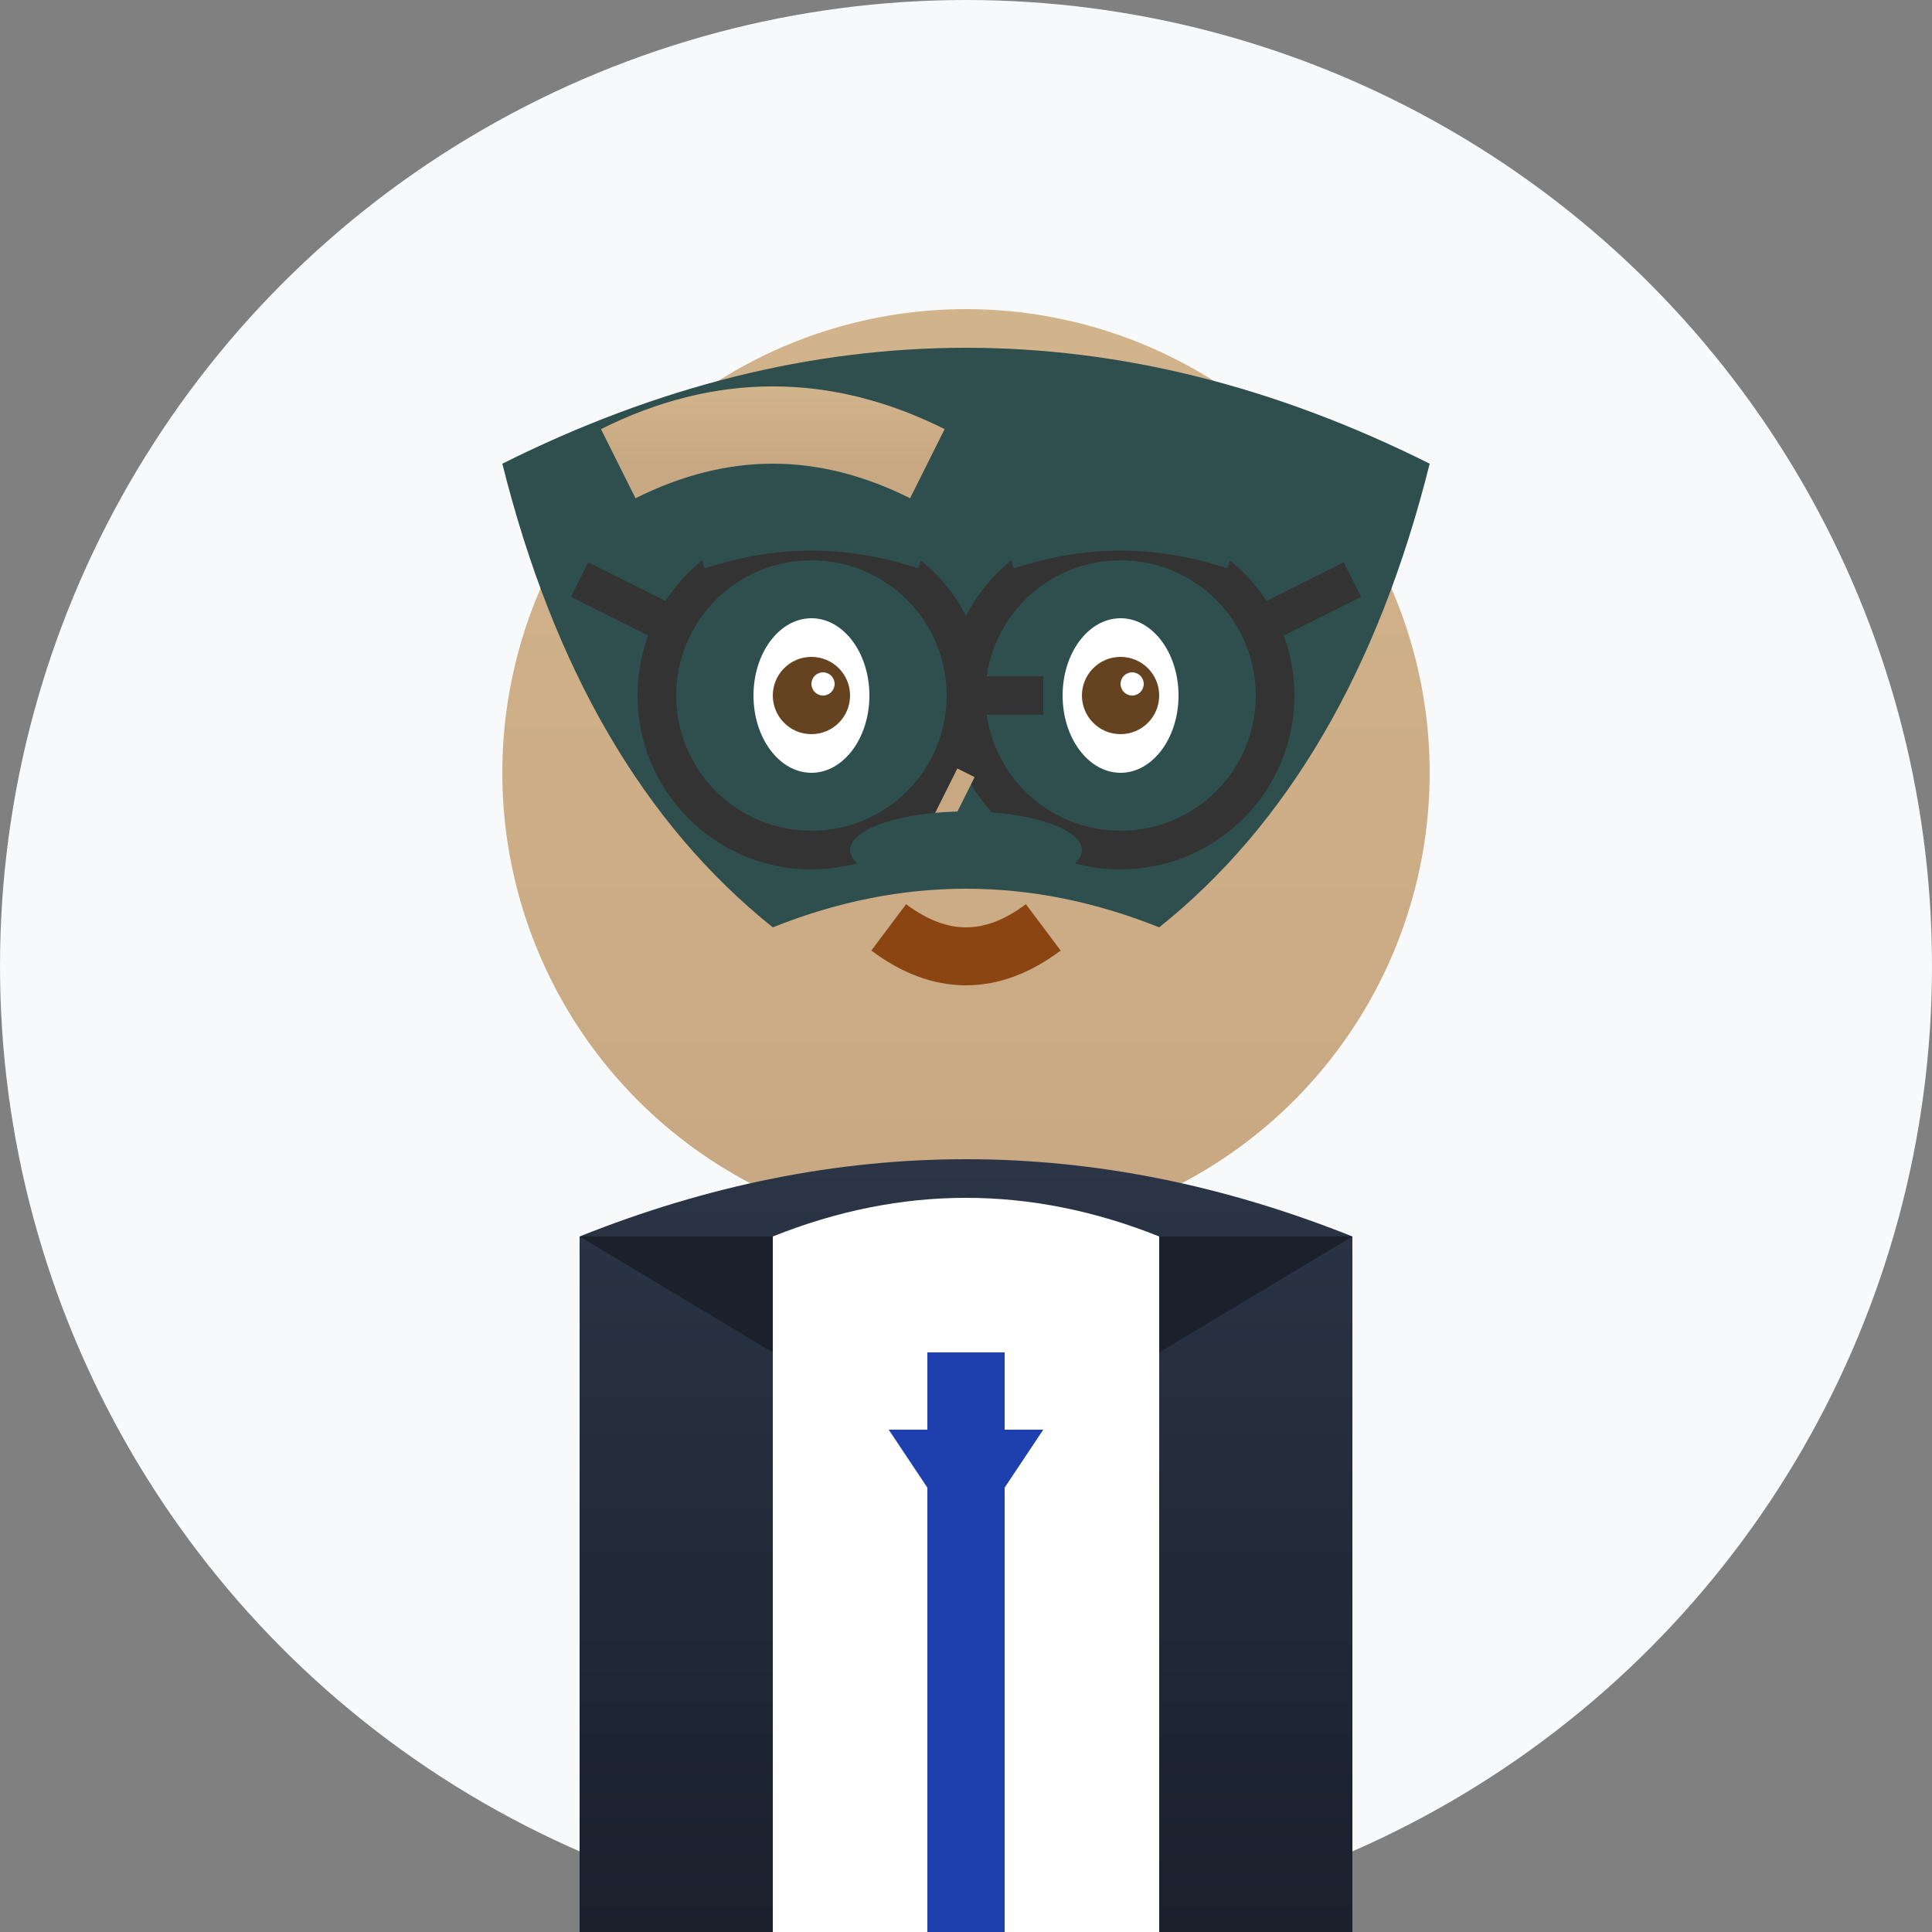
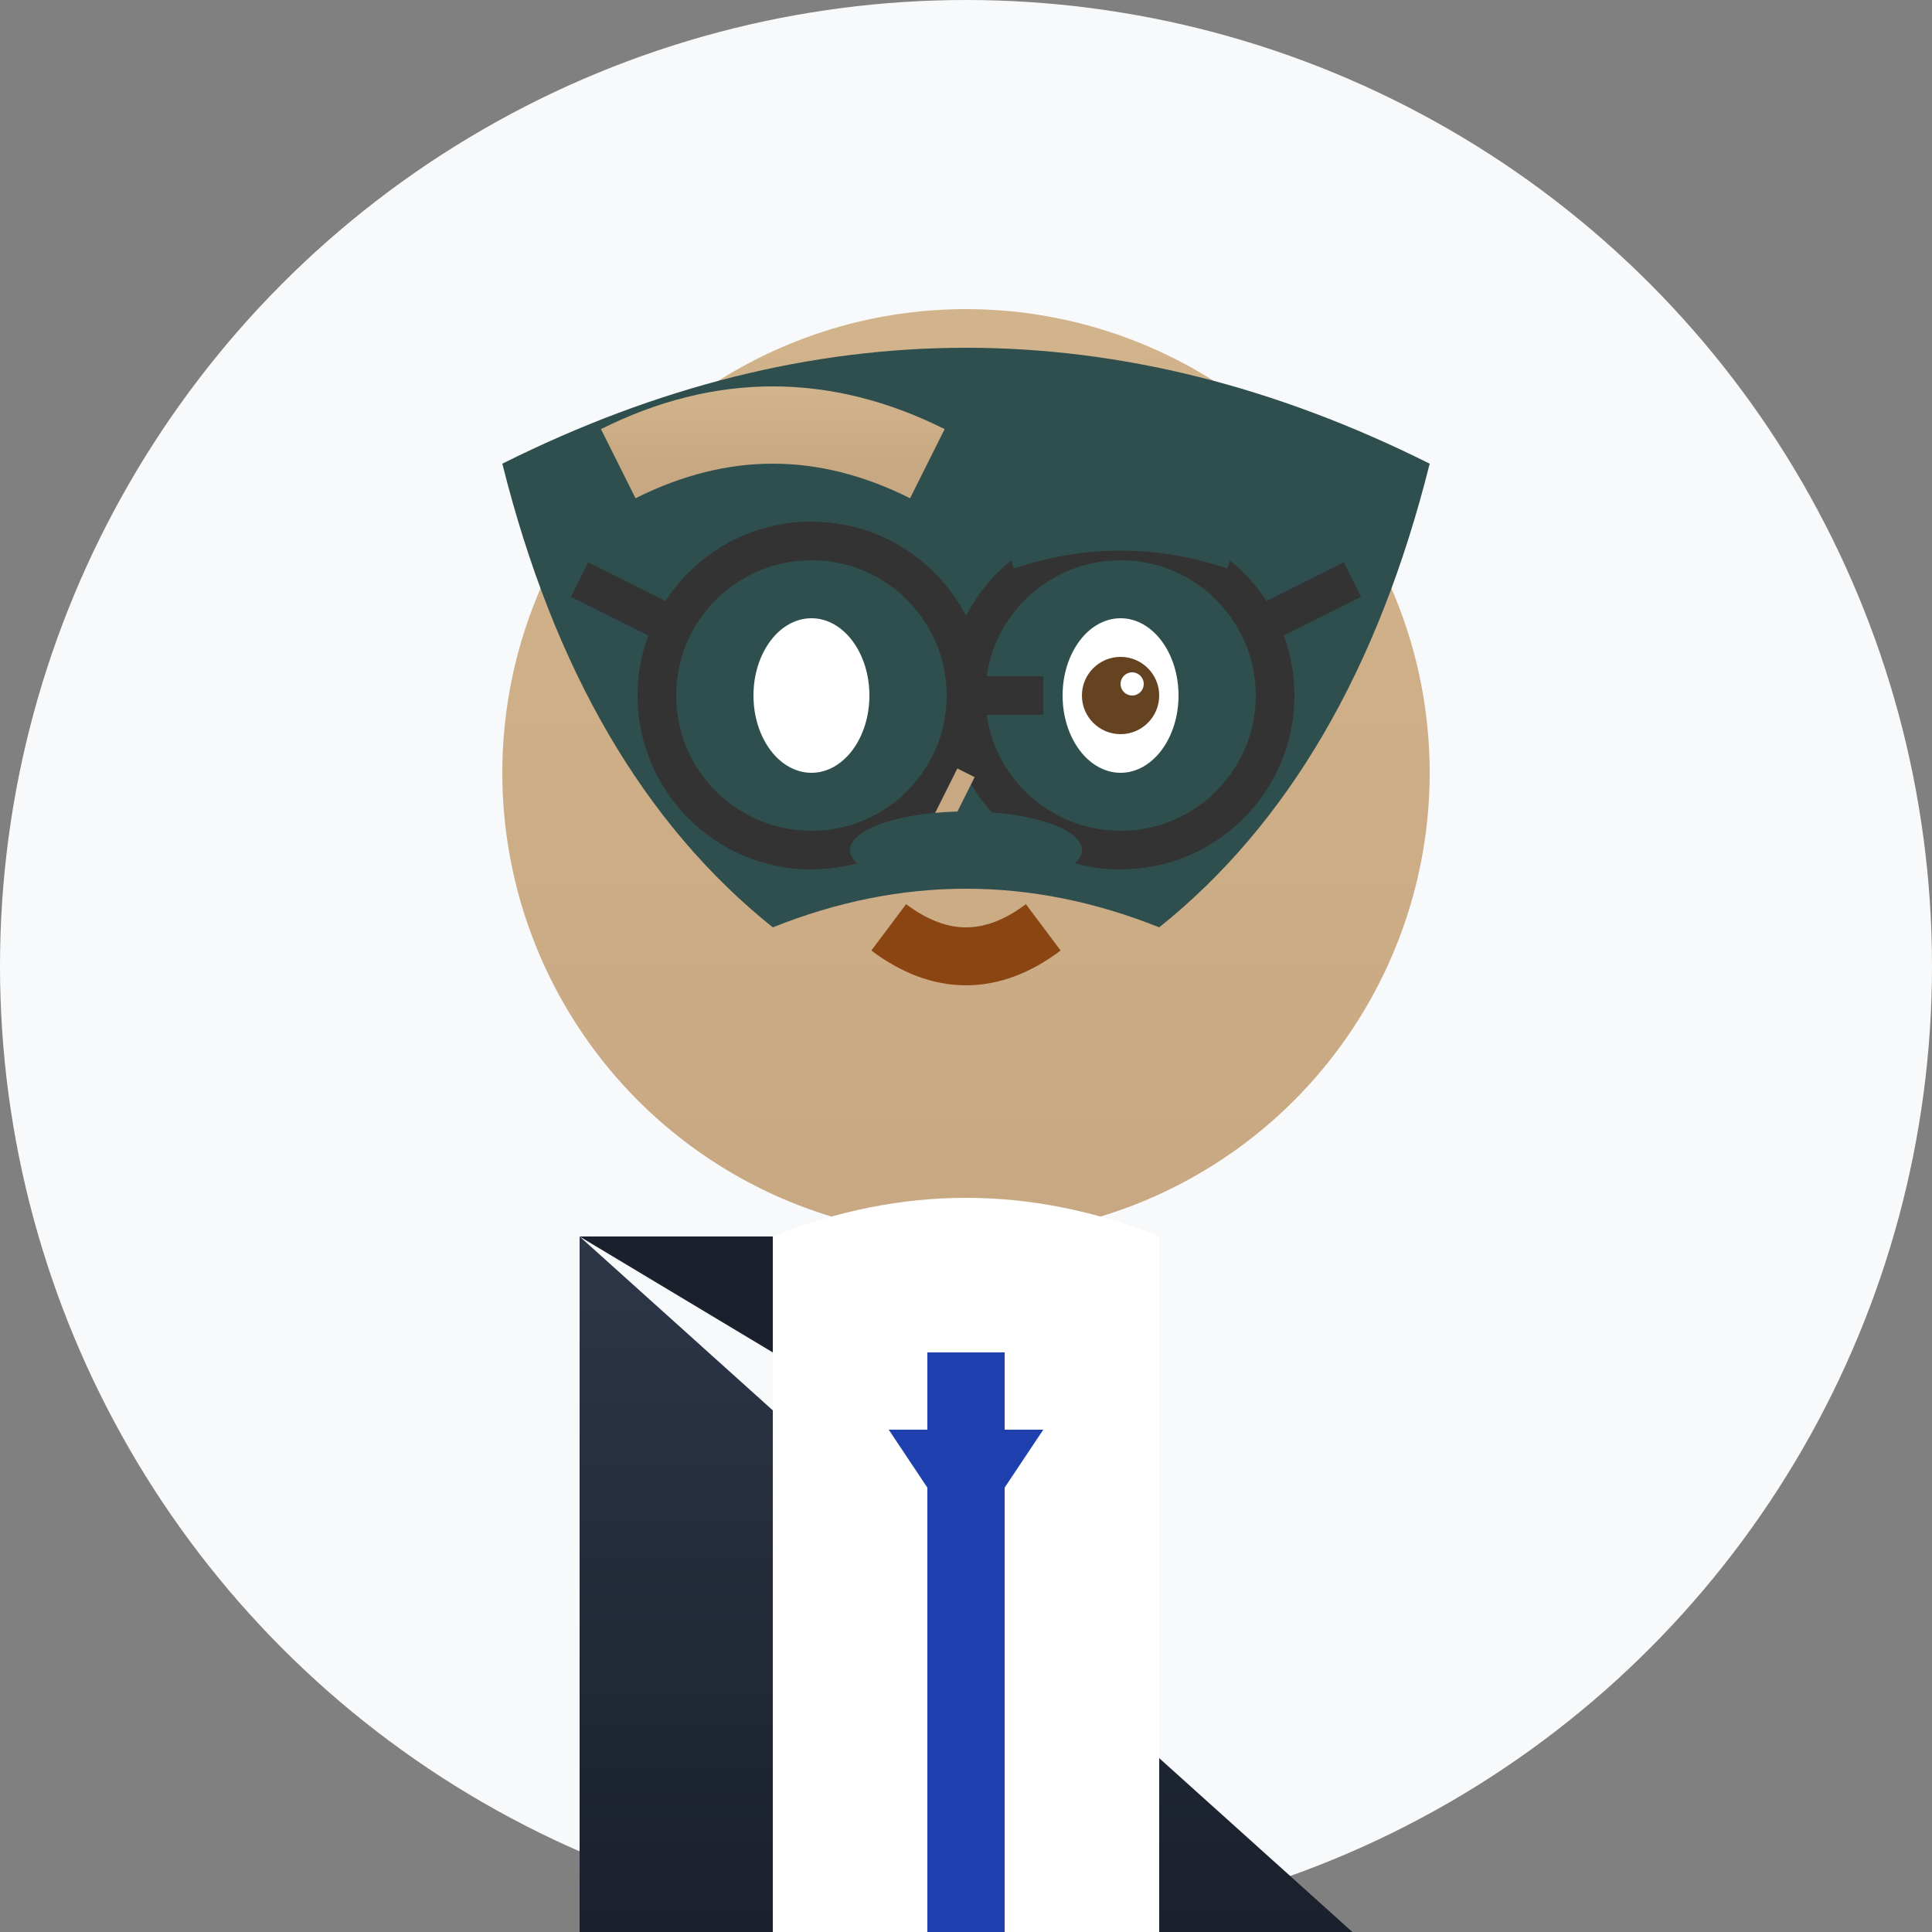
<svg xmlns="http://www.w3.org/2000/svg" width="50" height="50" viewBox="0 0 50 50">
  <rect x="0" y="0" width="50" height="50" fill="#808080" stroke="none" />
  <defs>
    <linearGradient id="skinGradient3" x1="0%" y1="0%" x2="0%" y2="100%">
      <stop offset="0%" stop-color="#D2B48C" />
      <stop offset="100%" stop-color="#C8A882" />
    </linearGradient>
    <linearGradient id="suitGradient" x1="0%" y1="0%" x2="0%" y2="100%">
      <stop offset="0%" stop-color="#2D3748" />
      <stop offset="100%" stop-color="#1A202C" />
    </linearGradient>
  </defs>
  <circle cx="25" cy="25" r="25" fill="#f8f9fa" />
  <circle cx="25" cy="20" r="12" fill="url(#skinGradient3)" />
  <path d="M13 12 Q25 6 37 12 Q35 20 30 24 Q25 22 20 24 Q15 20 13 12" fill="#2F4F4F" />
  <path d="M16 12 Q20 10 24 12" fill="none" stroke="url(#skinGradient3)" stroke-width="2" />
  <ellipse cx="21" cy="18" rx="1.5" ry="2" fill="white" />
  <ellipse cx="29" cy="18" rx="1.5" ry="2" fill="white" />
-   <circle cx="21" cy="18" r="1" fill="#654321" />
  <circle cx="29" cy="18" r="1" fill="#654321" />
  <circle cx="21.3" cy="17.7" r="0.3" fill="white" />
  <circle cx="29.3" cy="17.7" r="0.3" fill="white" />
  <circle cx="21" cy="18" r="4" fill="none" stroke="#333" stroke-width="1" />
  <circle cx="29" cy="18" r="4" fill="none" stroke="#333" stroke-width="1" />
  <path d="M25 18 L27 18" stroke="#333" stroke-width="1" />
  <path d="M17 16 L15 15" stroke="#333" stroke-width="1" />
  <path d="M33 16 L35 15" stroke="#333" stroke-width="1" />
-   <path d="M18 14 Q21 13 24 14" stroke="#2F4F4F" stroke-width="1.5" fill="none" />
  <path d="M26 14 Q29 13 32 14" stroke="#2F4F4F" stroke-width="1.5" fill="none" />
  <path d="M25 20 L24 22 L26 22" stroke="#C8A882" stroke-width="0.5" fill="none" />
  <path d="M23 24 Q25 25.5 27 24" stroke="#8B4513" stroke-width="1.5" fill="none" />
-   <path d="M15 32 Q25 28 35 32 L35 50 L15 50 Z" fill="url(#suitGradient)" />
+   <path d="M15 32 L35 50 L15 50 Z" fill="url(#suitGradient)" />
  <path d="M20 32 Q25 30 30 32 L30 50 L20 50 Z" fill="white" />
  <rect x="24" y="35" width="2" height="15" fill="#1E40AF" />
  <polygon points="23,37 27,37 25,40" fill="#1E40AF" />
  <path d="M15 32 L20 35 L20 32" fill="#1A202C" />
-   <path d="M35 32 L30 35 L30 32" fill="#1A202C" />
  <ellipse cx="25" cy="22" rx="3" ry="1" fill="#2F4F4F" />
</svg>